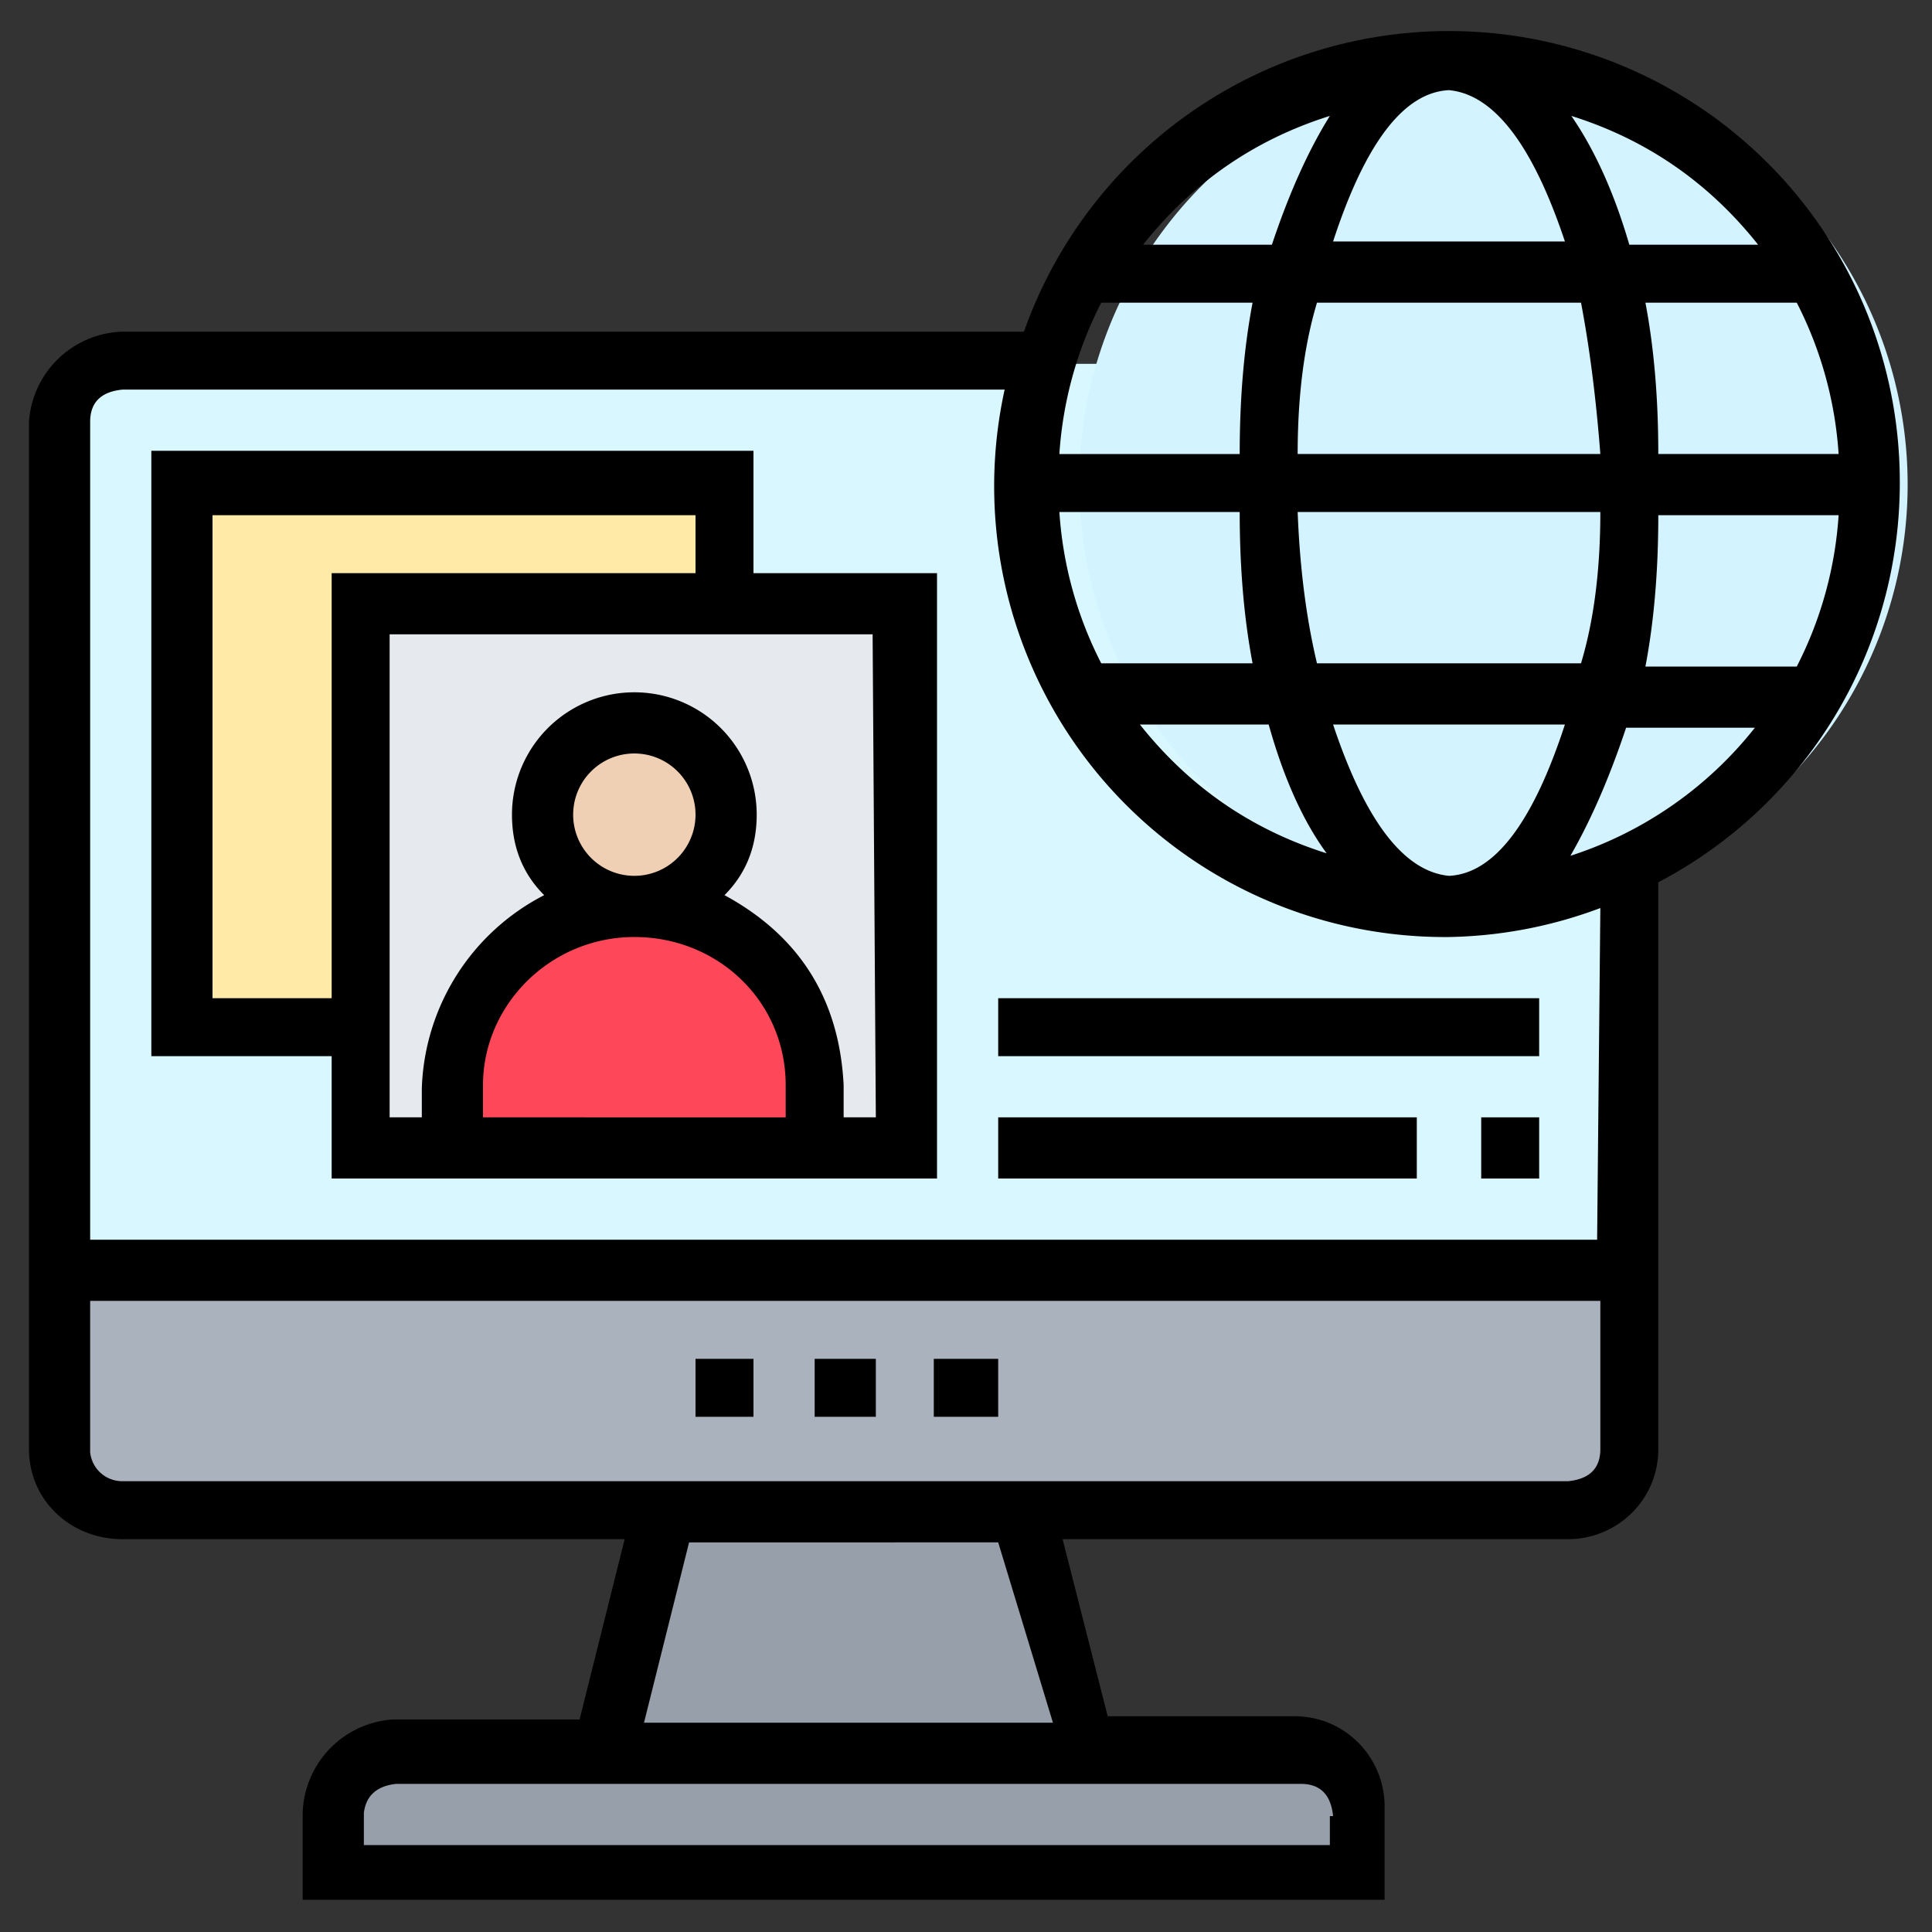
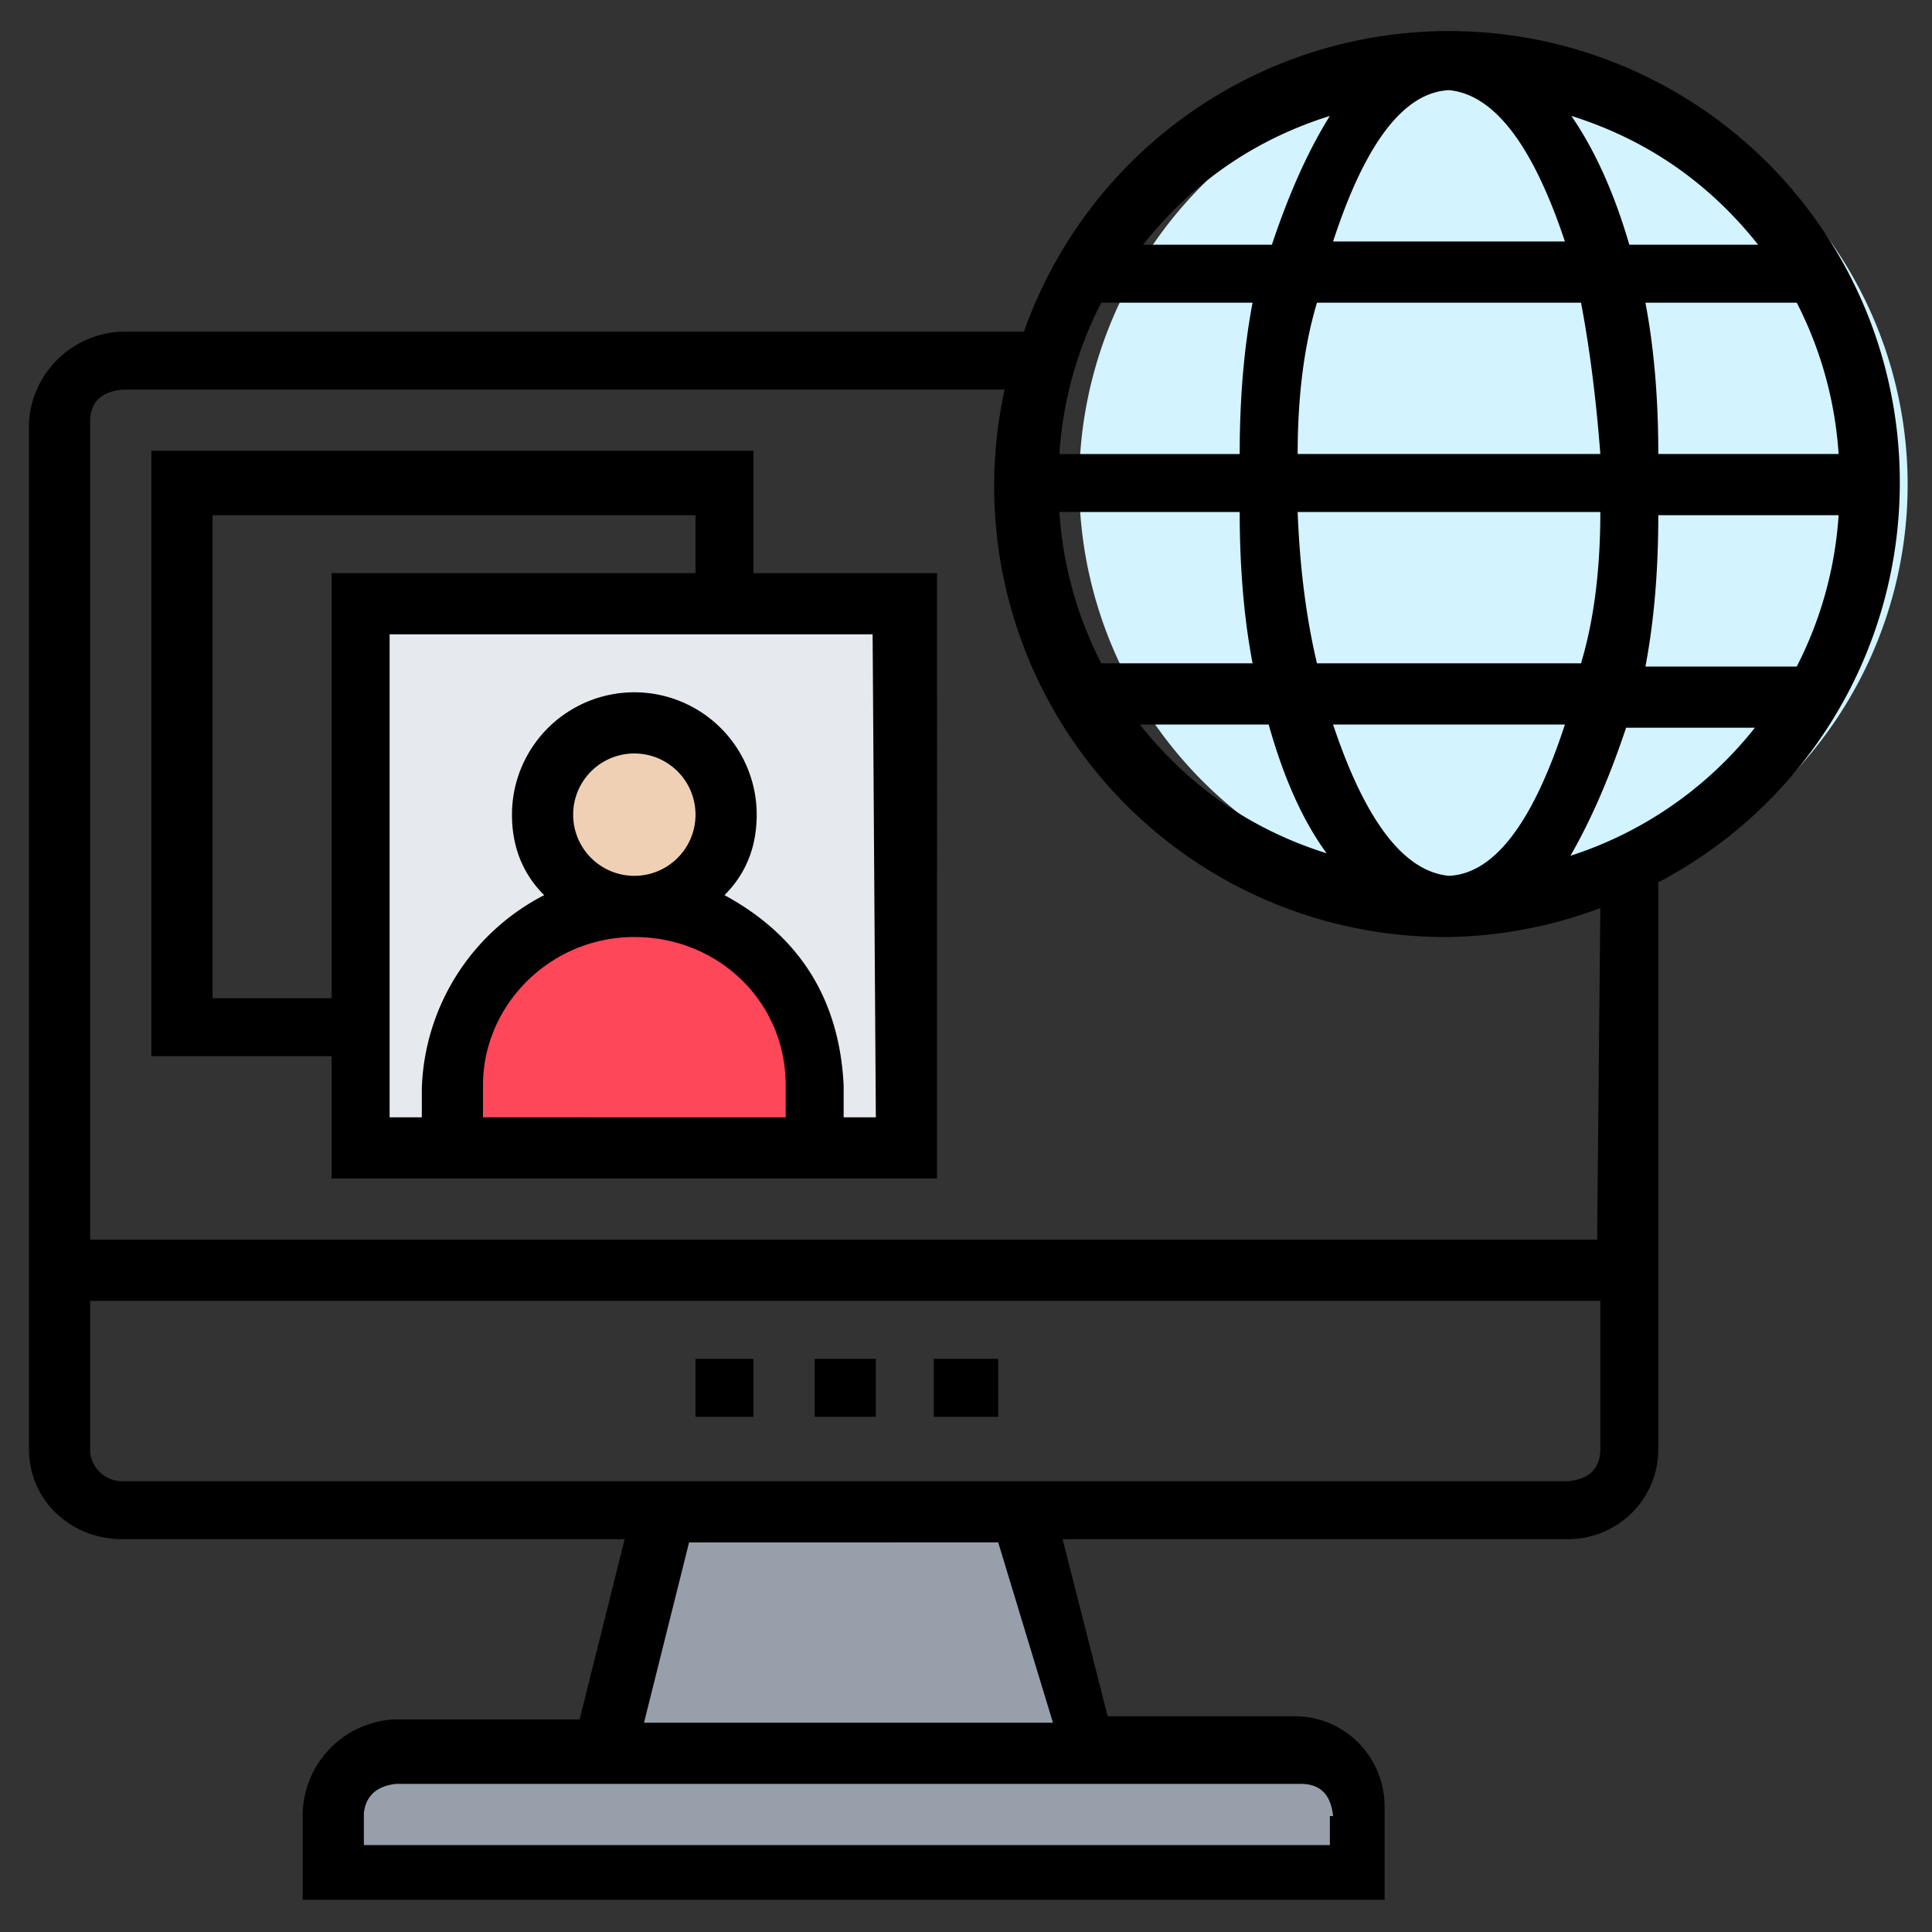
<svg xmlns="http://www.w3.org/2000/svg" width="60" height="60" fill="none" viewBox="0 0 60 60">
  <rect x="0" y="0" width="60" height="60" fill="#333333" stroke="none" />
  <g clip-path="url(#a)">
    <path fill="#969faa" d="m31.9 46.9 1.9 7.5h-15l1.8-7.5z" />
    <path fill="#969faa" d="M42.2 56.3V58H10.3v-1.9c0-1 .9-1.8 1.9-1.8h28.1q1.7.1 1.9 1.9" />
-     <path fill="#aab2bd" d="M50.6 39.4V45q-.1 1.7-1.9 1.9H3.8c-1 0-2-.9-2-1.9v-5.6z" />
-     <path fill="#d9f7ff" d="M50.6 11.3H3.8c-1 0-2 .8-2 1.8v26.3h48.8V11.3" />
    <path fill="#d2f3ff" d="M45 28.1A13.1 13.1 0 1 0 45 2 13.1 13.1 0 0 0 45 28" />
-     <path fill="#ffeaa7" d="M22.5 15v3.8H11.3v13H5.6V15z" />
    <path fill="#e6e9ed" d="M22.5 18.8H11.3v16.8H28V18.8z" />
    <path fill="#ff475a" d="M25.3 33.8v1.8H14.1v-1.9q0-2.4 1.6-4t4-1.6c3 0 5.6 2.5 5.6 5.6" />
    <path fill="#f0d0b4" d="M19.7 28.1a2.8 2.8 0 1 0 0-5.6 2.8 2.8 0 0 0 0 5.6" />
    <path fill="#000" d="M25.3 42.2h1.9V44h-1.9zM21.6 42.2h1.8V44h-1.8zM29 42.2h2V44h-2zM23.4 14H4.7v18.8h5.6v3.8h18.8V17.8h-5.7zM6.6 31V16h15v1.8H10.3V31zm11.2-5.7a1.9 1.9 0 1 1 3.8 0 1.9 1.9 0 0 1-3.8 0m1.9 3.8c2.6 0 4.7 2 4.7 4.6v1H15v-1c0-2.5 2.1-4.6 4.7-4.6m7.5 5.6h-1v-1q-.2-4-3.7-5.9 1-1 1-2.5a3.8 3.8 0 0 0-7.6 0q0 1.5 1 2.5a7 7 0 0 0-3.8 6v.9h-1v-15h15z" />
    <path fill="#000" d="M59 15a14 14 0 0 0-27.2-4.7h-28a3 3 0 0 0-2.9 2.8V45c0 1.6 1.3 2.8 2.9 2.8h15.6L18 53.4h-5.8a3 3 0 0 0-2.8 2.9V59H43v-2.9c0-1.5-1.2-2.8-2.8-2.8h-5.8L33 47.8h15.7c1.5 0 2.8-1.2 2.8-2.8V27.4A14 14 0 0 0 59 15M45 27.2q-2.1-.2-3.6-4.7h7.2q-1.5 4.6-3.6 4.7m0-24.4q2.1.2 3.6 4.7h-7.2q1.5-4.6 3.6-4.7m4.1 6.6q.4 2.1.6 4.7h-9.4q0-2.7.6-4.7zm8 4.7h-5.6q0-2.6-.4-4.7h4.7a12 12 0 0 1 1.3 4.7m-18.6 0h-5.6a12 12 0 0 1 1.3-4.7h4.7q-.4 2.1-.4 4.7m0 1.8q0 2.6.4 4.7h-4.7a12 12 0 0 1-1.3-4.7zm.9 6.6q.7 2.5 1.8 4-3.5-1.1-5.8-4zm1.5-1.9q-.5-2.1-.6-4.7h9.4q0 2.7-.6 4.7zM51.5 16h5.6a12 12 0 0 1-1.3 4.7h-4.7q.4-2.1.4-4.7m3-8.4h-3.9q-.7-2.4-1.8-4 3.5 1.1 5.8 4m-13.3-4q-1 1.6-1.8 4h-4q2.3-2.9 5.8-4m0 52.8v.9h-30v-1q.1-.8 1-.9h28.1q.9 0 1 1m-8.7-2.9H20l1.4-5.6H31zM48.8 46h-45a1 1 0 0 1-1-.9v-4.7h46.9V45q0 .9-1 1m.9-7.5H2.8V13.1q0-.9 1-1h27.4a14 14 0 0 0 13.8 17 14 14 0 0 0 4.7-.9zm-.9-11.8q1-1.7 1.8-4.1h4a12 12 0 0 1-5.8 4" />
-     <path fill="#000" d="M31 31h16.8v1.8H31zM46 34.7h1.8v1.9H46zM31 34.7h13v1.9H31z" />
  </g>
  <defs>
    <clipPath id="a">
      <path fill="#fff" d="M0 0h60v60H0z" />
    </clipPath>
  </defs>
</svg>